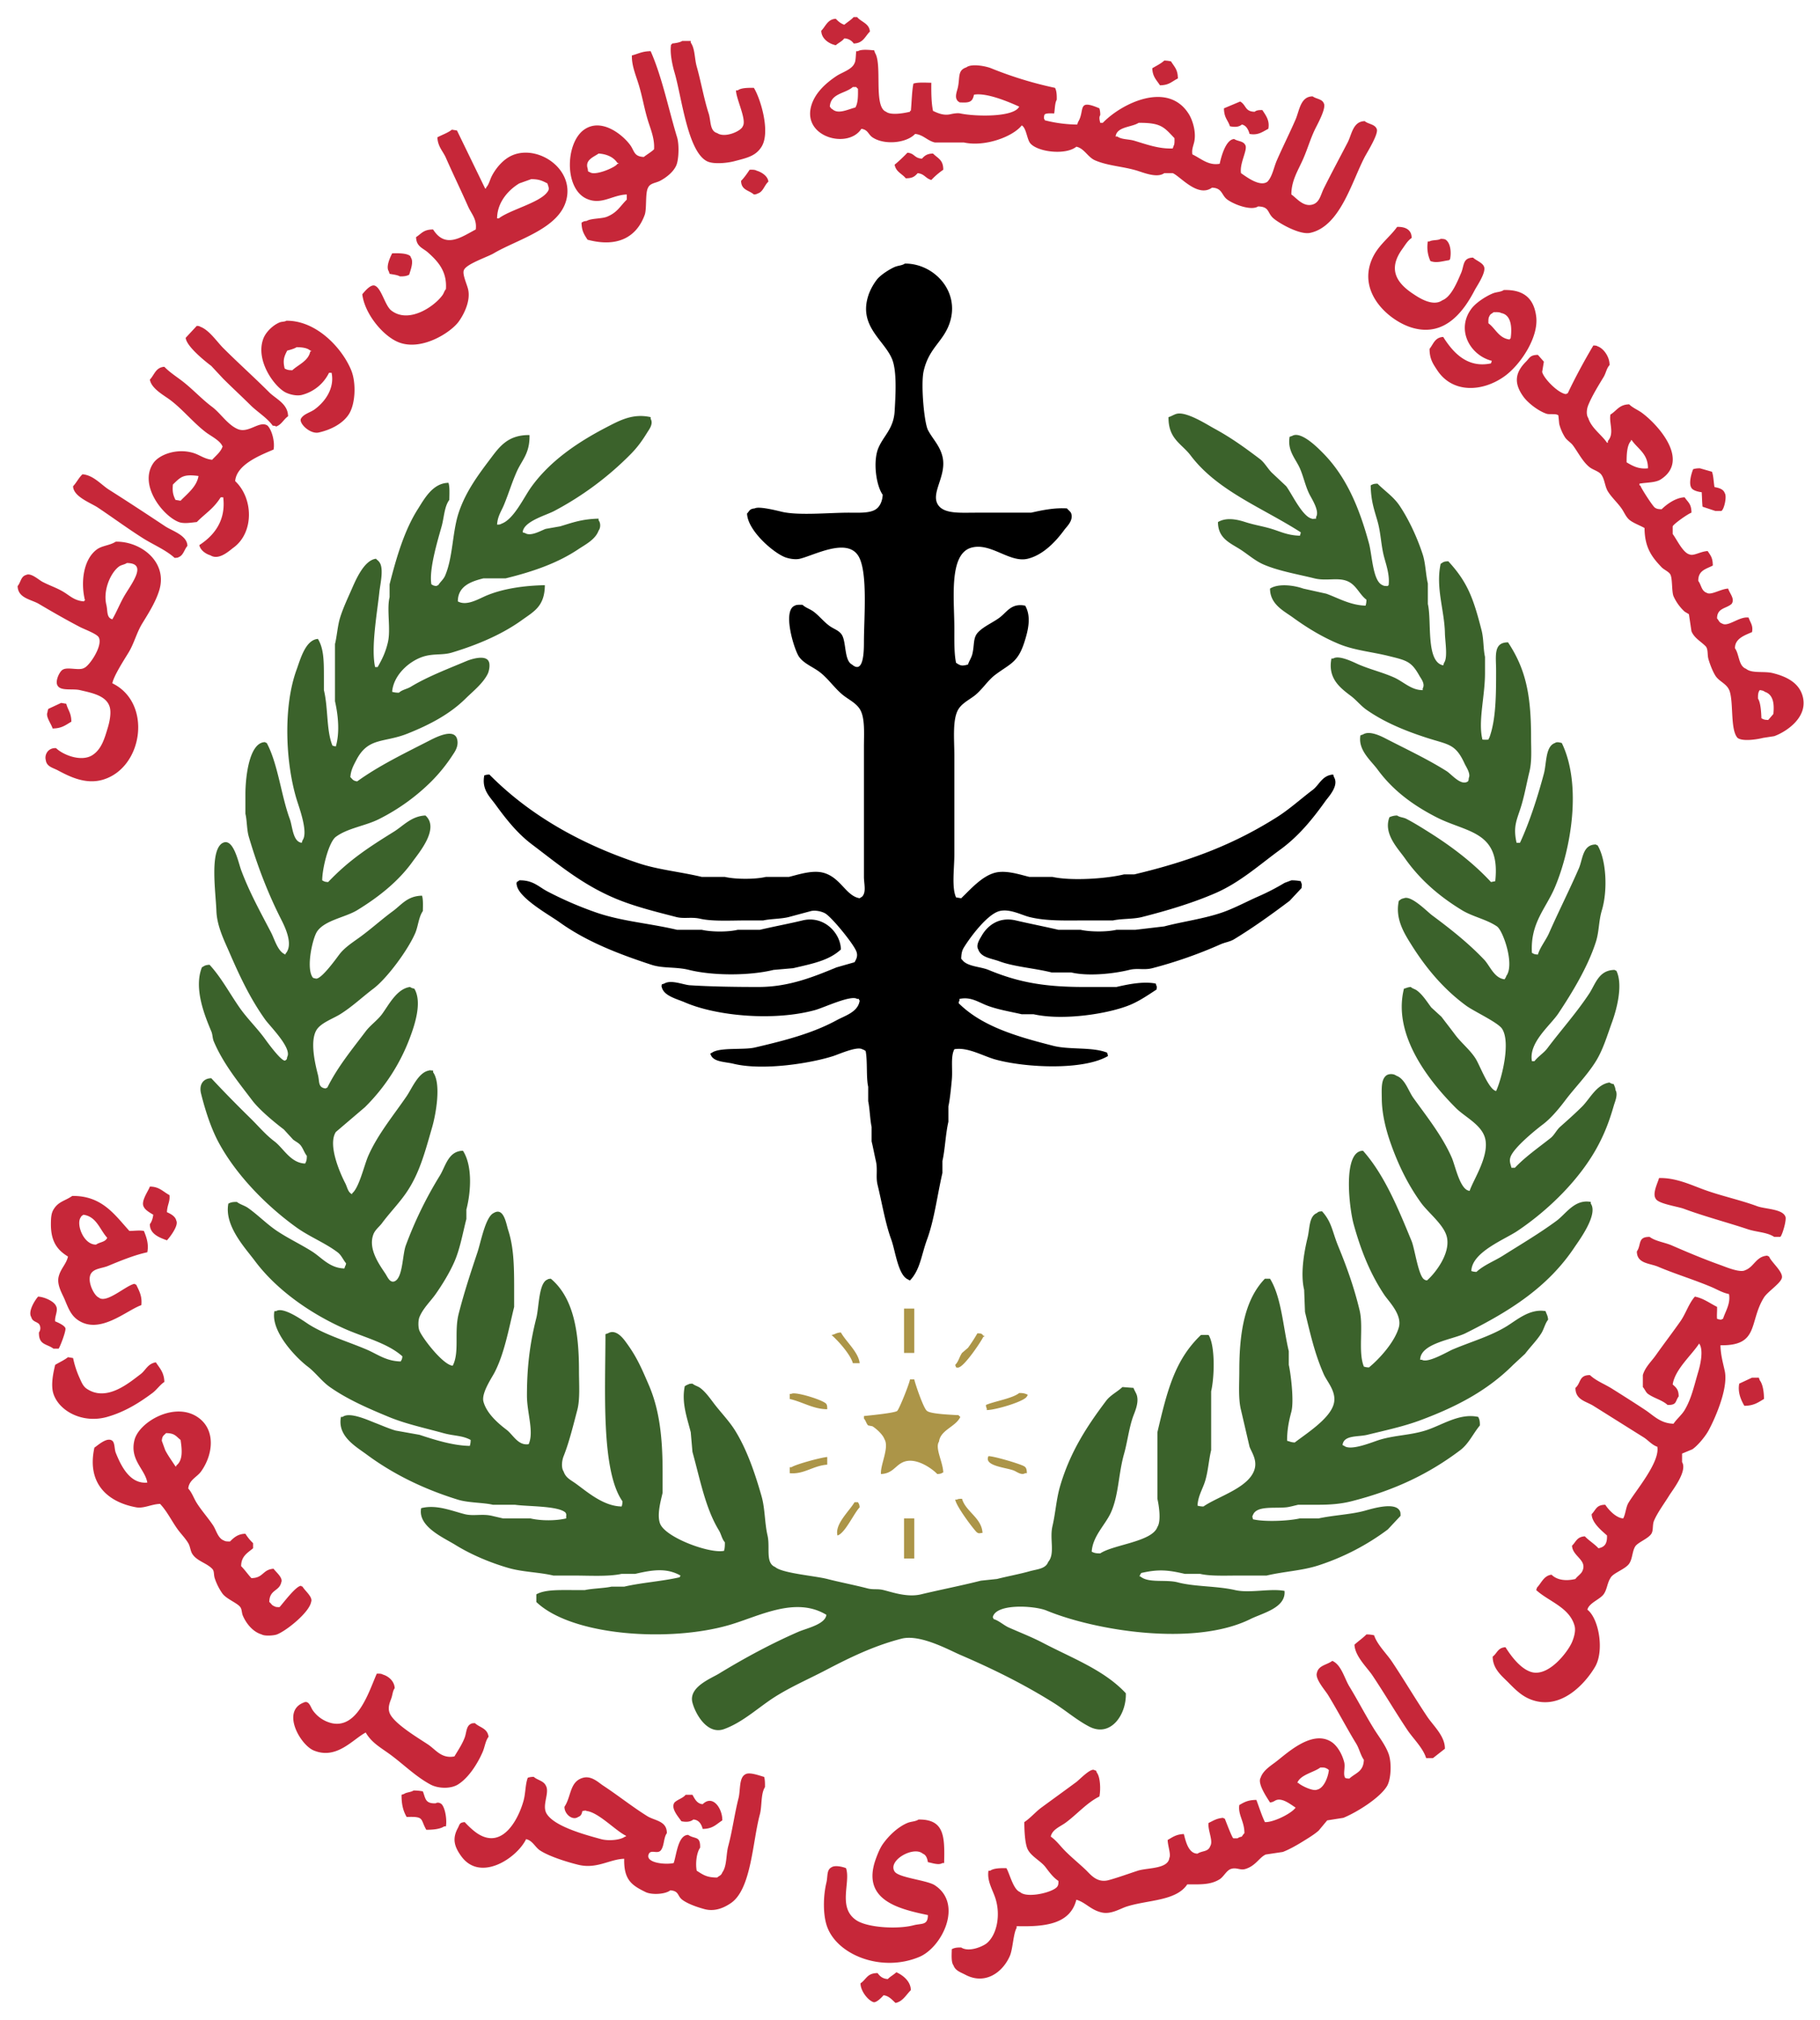
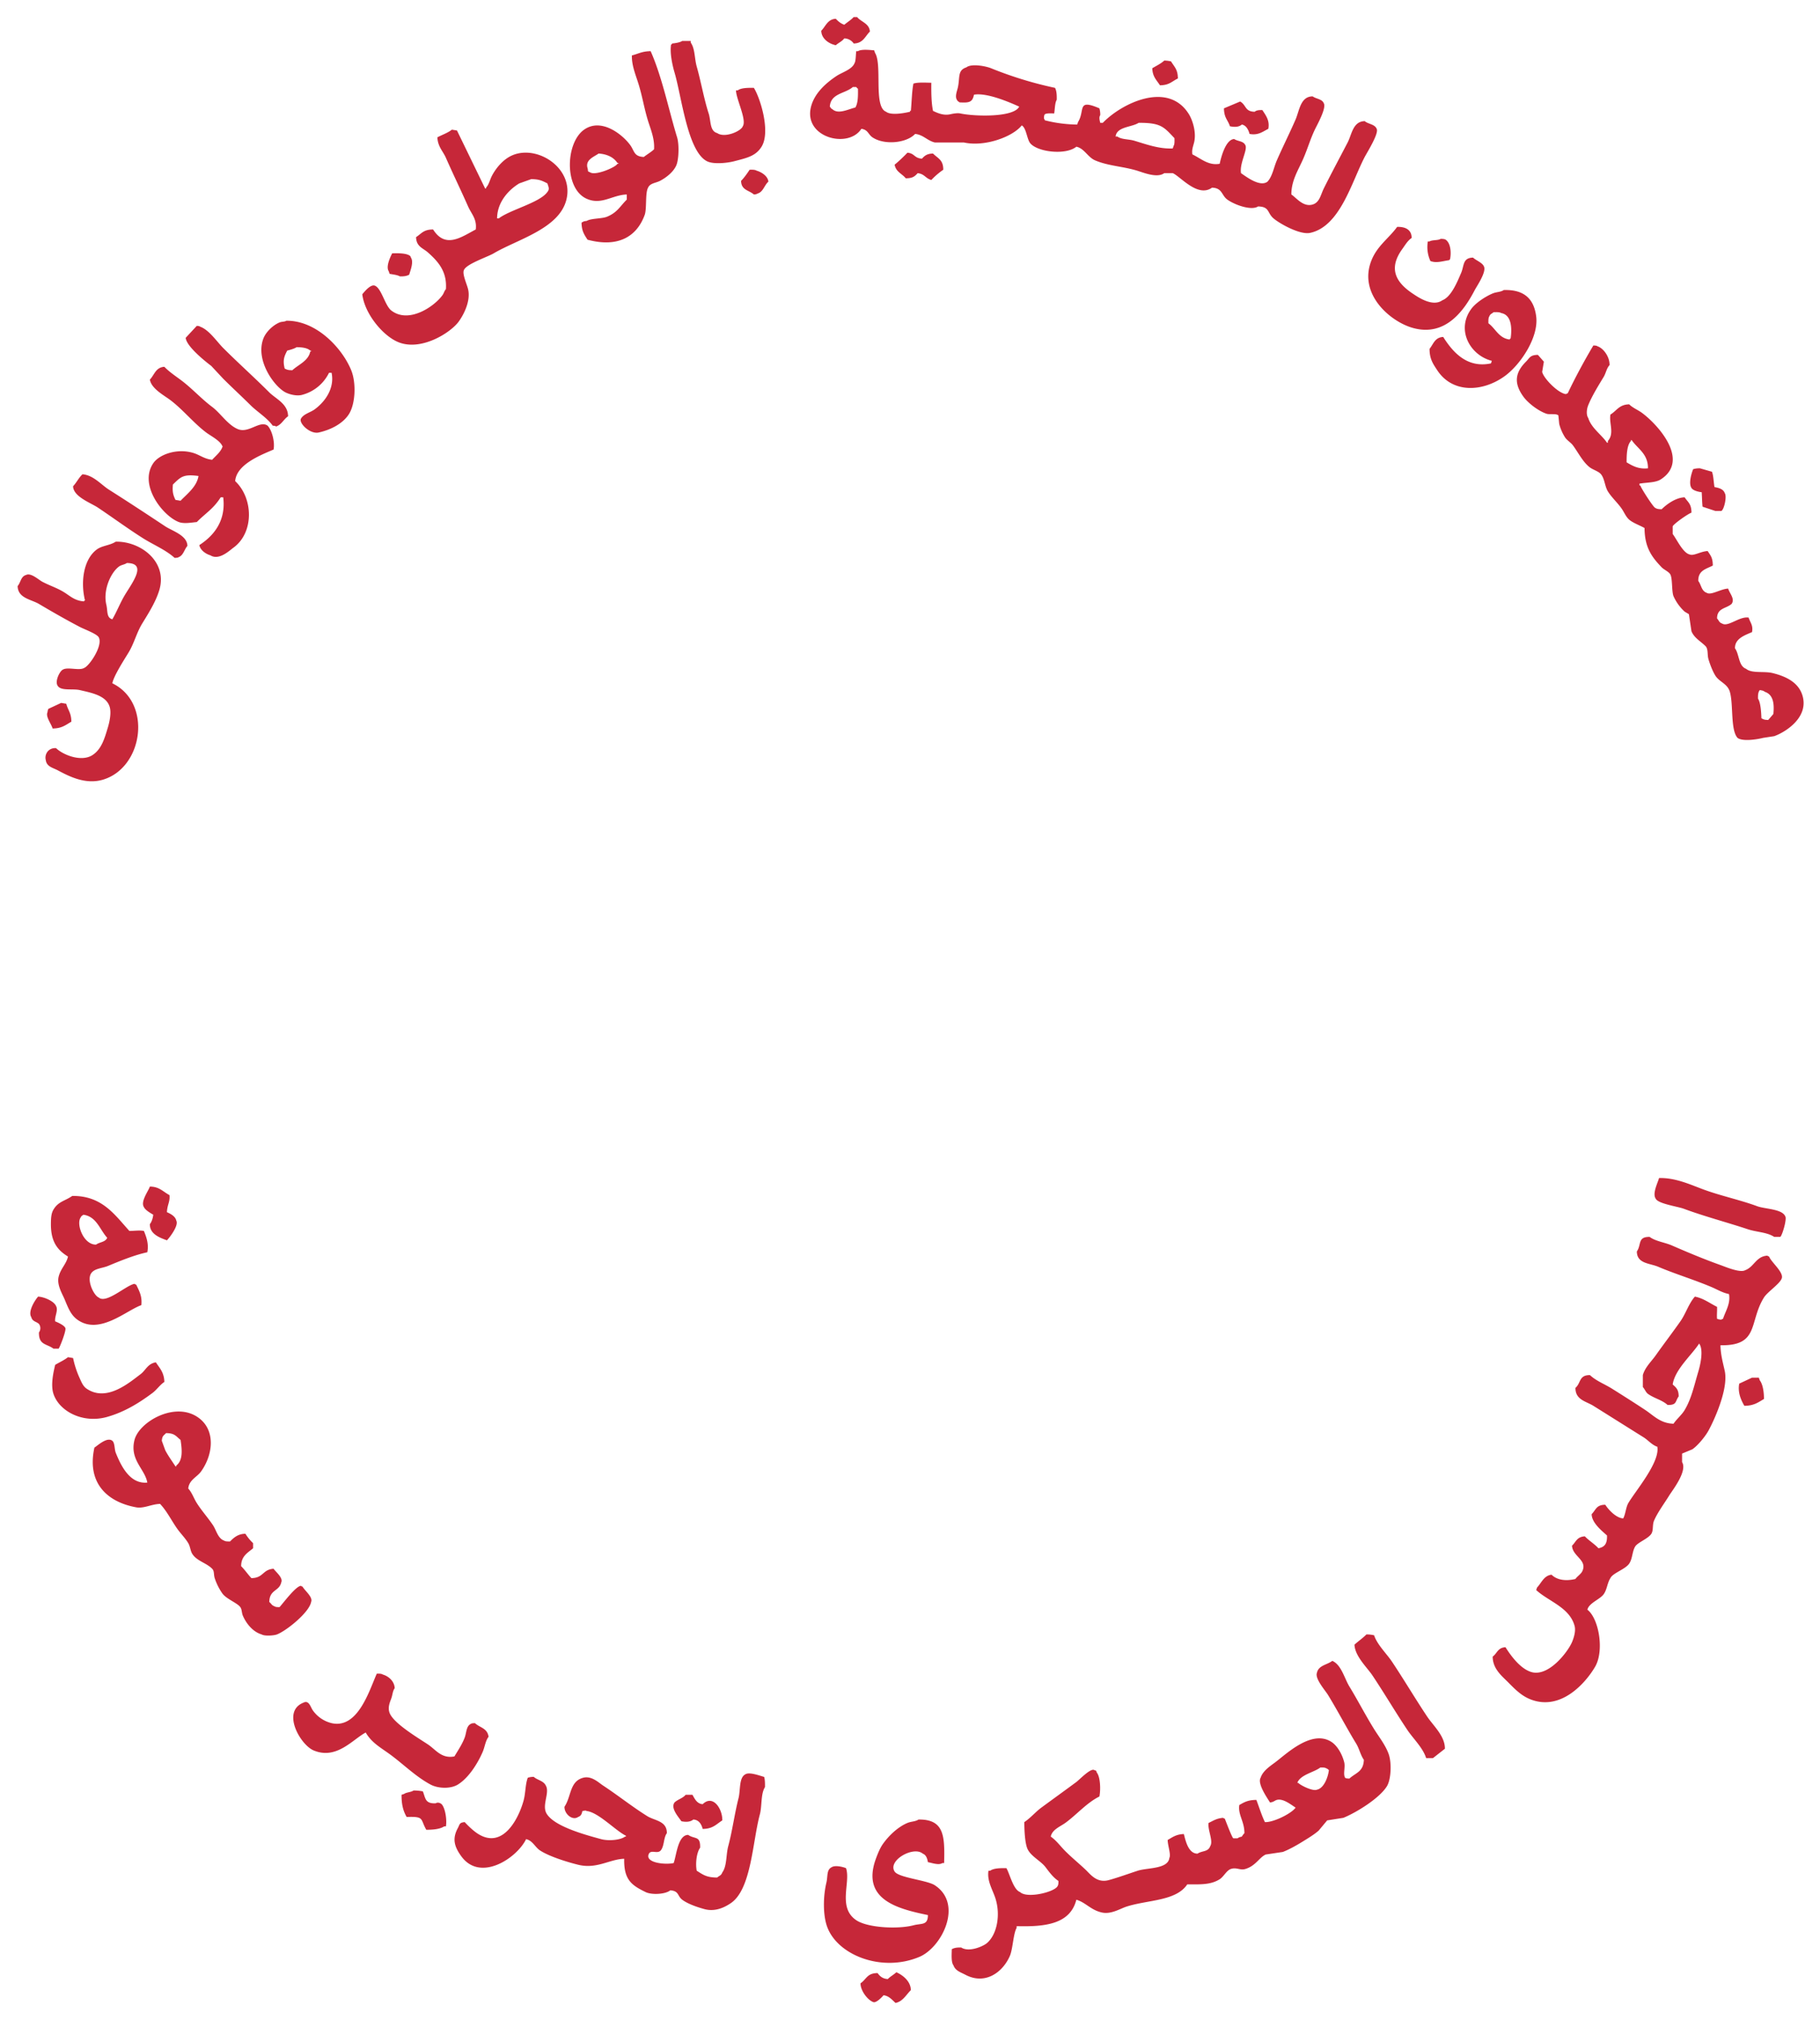
<svg xmlns="http://www.w3.org/2000/svg" width="300" height="333" viewBox="0 0 2132 2368">
  <defs>
    <style>
      .cls-1 {
        fill: #3b622b;
      }

      .cls-1, .cls-2, .cls-3, .cls-4 {
        fill-rule: evenodd;
      }

      .cls-2 {
        fill: #c62739;
      }

      .cls-3 {
        fill: #ac9548;
      }
    </style>
  </defs>
-   <path id="Wreath" class="cls-1" d="M620,510c0.49,21.628-8.8,29.02-15,43-5.895,13.295-9.188,24.918-15,39-2.975,7.21-7.391,13.065-8,23,2.532-.074,3.716-0.12,5-1,14.55-5.034,26.2-30.745,35-43,21.688-30.2,53.717-52.214,88-70,15.684-8.137,31.106-16.682,52-12v2c3.511,5.95-1.873,12.539-4,16-6.269,10.2-11.91,17.907-20,26a366.817,366.817,0,0,1-89,66c-10.065,5.307-36.067,12.17-37,25l3,1c6.593,4.224,18.818-3.233,24-5l17-3c14.512-4.387,25.233-8.509,45-9v2c2.506,2.935,2.45,8.878,0,12-3.85,10.526-15.245,16.16-24,22-23.972,15.992-52.252,25.973-85,34H566c-14.369,3.569-29.983,9.018-30,27,10.471,5.862,24.329-3.007,34-7,18.81-7.766,42.421-11.463,68-12-0.254,24.821-12.737,30.743-27,41-23.012,16.548-51.333,28.742-82,38-10.238,3.091-19.915,1.177-31,4-17.773,4.527-37.462,21.82-39,42a25.086,25.086,0,0,0,8,1c3.832-3.531,9.335-4.165,14-7,19.272-11.713,43.27-20.85,65-30,6.448-2.715,22.135-7.316,26,0,2.216,3.685.672,11.667-1,15-5.708,11.374-17.243,20.366-26,29-18.415,18.158-41.807,30.535-68,41-27.612,11.032-46.048,3.939-60,31-3.024,5.865-6.379,11.5-7,20,2.784,2.654,2.938,4.23,8,5,25.757-18.61,55.89-33.073,85-48,6.685-3.428,28.2-14.588,32-2,2.509,8.31-2.523,15.268-5,19a192.564,192.564,0,0,1-25,31,238.992,238.992,0,0,1-61,44c-15.969,8.186-37,10.609-51,21-8.185,6.077-15.888,36.26-16,51,2.418,1.3,2.833,1.8,7,2,24.109-25.31,46.421-40.029,77-59,10.916-6.772,20.644-18.378,37-19,16.929,15.026-7.458,43.486-15,54-16.862,23.51-40.083,41.75-65,57-13.879,8.49-38.007,11.7-47,25-5.2,7.69-13.339,43.07-5,54,1.073,0.75.946,0.6,3,1,5.668,2.94,24.117-22.85,28-28,6.412-8.51,16.318-14.63,25-21,12.925-9.49,24.873-20.36,38-30,10.013-7.35,16.818-17.69,34-18,1.488,4.36,1.075,12.07,1,18-4.987,7.12-5.474,17.85-9,26-8.538,19.73-32.886,52.82-49,65-13.105,9.91-24.853,21.19-39,30-8.611,5.36-23.1,10.23-28,19-7.421,13.28-1.325,38.99,2,52,2.088,8.17-.156,14.85,9,16,1.021-.8.274-0.35,2-1,12.186-24.57,29.213-45.05,45-66,5.325-7.07,13.7-12.89,19-20,7.93-10.63,17.273-29.93,33-32,1.384,1.11,2.873,1.49,5,2,9.276,15.45.809,41.51-5,57a224.949,224.949,0,0,1-53,82q-17,14.505-34,29c-9.859,15.32,5.368,49.14,11,60,2.511,4.84,3.06,10.62,8,13v-1c8.167-6.17,14.263-33.23,19-44,11.142-25.34,29.944-47.94,45-70,6.184-9.06,13.672-27.78,26-30,0.962-.59,1.913-0.11,5,0v2c9.969,13.7,2.923,50.38-1,64-8.718,30.27-15.179,55.31-31,78-8.536,12.24-19.053,22.91-28,35-3.082,4.16-7.957,7.61-10,13-6.473,17.07,6.967,35.39,14,46,2.683,4.05,5.293,11.31,11,9,9.639-4.38,8.9-30.81,13-42a460.083,460.083,0,0,1,40-82c6.711-11.01,9.818-28.71,27-29,11.079,17.27,9.627,47.25,4,69v11c-4.331,16.82-7.362,34.77-14,50-5.548,12.73-14.027,26.65-22,38-6.062,8.63-14.734,16.58-19,27-1.6,3.91-1.637,12.1,0,16,3.856,9.2,27.764,40.19,39,41,8.255-16.11,1.472-39.44,7-61,6.429-25.08,14.008-48.03,22-72,4-11.98,9.347-41.57,19-46,11.979-7.28,14.637,12.73,17,20,6.362,19.57,7,40.32,7,68v22c-6.522,26.85-11.64,55.13-23,77-3.212,6.19-15.585,24.15-13,34,3.589,13.67,16.915,25.38,27,33,7.815,5.91,13.524,18.93,26,17,6.5-14.47-2-36.64-2-57,0-35.46,3.886-62.92,11-91,3.18-12.55,2.733-41.12,13-45,1.18-.8,1.681-0.77,4-1,25.92,21.81,33,60.12,33,108,0,15.66,1.4,33.13-2,46-4.966,18.82-9.59,37.93-16,54-2.049,5.14-3.034,13.58,0,18,2.46,7.44,8.233,9.86,14,14,13.341,9.57,32.548,26.79,54,27a18.289,18.289,0,0,0,1-6c-25.611-36.41-19.888-132.78-20-196,1-.33,2-0.67,3-1,8.644-5.21,16.816,4.75,20,9,13.082,17.47,18.62,30.14,28,52,12,27.96,16,59.82,16,101v25c-2.1,9.19-6.844,25.74-3,36,6.137,16.37,58.365,35.63,75,32,0.85-2.45,1.039-6.18,1-10-3.5-3.87-4.157-9.32-7-14-15.763-25.93-21.729-58.45-31-92l-2-23c-4.348-17.2-10.981-34.72-7-54,1.766-.96,1.68-1.26,4-2,1.295-.88,2.467-0.89,5-1,2.621,2.27,6.12,2.91,9,5,6.057,4.39,11.447,11.96,16,18,7.927,10.52,17.857,20.5,25,32,13.726,22.11,23.223,49.67,31,77,4.194,14.74,3.535,31.15,7,46,3.308,14.17-2.9,32.15,9,37,8.09,7.3,46.769,10.34,61,14,15.3,3.93,32.27,7.15,47,11,7.1,1.86,11.71.19,19,2,10.68,2.65,28,8.85,44,5,22.61-5.44,47.48-10.23,70-16q9.495-1.005,19-2c12.11-3.11,26.27-5.69,38-9,9.13-2.58,18.94-2.73,22-11,8.33-9.76,1.4-26.58,5-42,3.71-15.89,4.38-31.26,9-47,11.82-40.28,31.81-70.58,54-100,5-6.62,13.01-10.33,19-16q6.495,0.495,13,1c0.99,3.03,3.22,6.13,4,9,2.52,9.25-3.01,20.04-5,26-4.45,13.34-6.37,29.19-10,42-6.73,23.72-6.21,47.32-15,68-6.43,15.12-21.86,28.32-23,47,2.81,1.51,4.96,2.04,10,2,15.64-10.4,61-13.62,67-31,4.69-6.94,1.67-25.77,0-33v-78c11.5-48.84,20.32-84.68,51-114a81.88,81.88,0,0,1,9,0c7.82,12.49,6.95,48.99,3,66v69c-2.8,11.4-3.45,24.2-7,36-2.92,9.71-8.33,17.29-9,29a21.583,21.583,0,0,0,7,1c17.58-12.11,53.91-22.09,60-44,2.99-10.75-3.63-19.71-6-26q-4.995-21.495-10-43c-3.31-13.17-2-30.16-2-46-0.01-47.18,7.02-84.13,30-108h6c13.42,21.69,15.31,56.83,22,85v16c2.15,9.12,6.4,42.17,3,55-2.67,10.07-5,20.42-5,34,3.45,0.86,4.38,1.76,9,2,13.64-10.49,38.81-26.41,45-43,5.62-15.08-6.85-27.55-11-37-10.32-23.51-15.16-44.8-22-73q-0.495-13.005-1-26c-4.5-18.53-.17-43.86,4-61,2.71-11.12,1.54-25.17,11-29,1.79-1.65,2.51-1.75,6-2,11.57,12.85,11.85,23.6,19,41,9.83,23.92,18.48,47.86,25,75,4.79,19.93-2.02,48.58,5,66a18.263,18.263,0,0,0,6,1c12.45-10.17,30.25-29.95,35-47,4.14-14.88-12.01-30.53-17-38-16.15-24.15-27.27-51.29-36-83-5.1-18.51-13.23-85.81,11-86,25.21,28.28,41.53,68.4,57,106,3.69,8.98,8.01,41.59,15,45,1.07,0.75.95,0.6,3,1,8.66-7.33,28.69-31.88,23-52-3.93-13.9-21.86-27.71-30-39-15.07-20.91-26.63-44.09-36-71-5.11-14.67-9.86-33.25-10-51-0.09-11.09-1-22.03,5-27,2.93-2.51,8.88-2.45,12,0,10.38,3.7,14.03,17.67,20,26,15.55,21.71,33.78,44.42,45,70,4.22,9.62,9.71,38.25,21,39,4.17-12.82,23.7-41.46,18-62-4.38-15.77-23.57-24.57-34-35-27.14-27.12-75.3-83.37-61-140,3.27-.81,3.89-1.63,8-2,2,1.97,4.63,2.28,7,4,6.83,4.95,11.88,13.19,17,20q6,5.505,12,11c5.48,7.26,10.54,13.67,16,21,7.18,9.65,17.39,17.53,24,28,5.14,8.15,15.19,36.1,24,38,6.19-13.18,17.59-56.77,7-73-4.86-7.45-33.08-20.46-42-27-25.95-19.01-46.56-43.25-64-71-8.62-13.71-19.66-31.04-15-52,2.46-1.53,2.28-2.29,6-3,8.54-3.75,27.22,15.71,33,20,21.83,16.22,42.5,32.54,61,52,6.85,7.21,11.71,21.73,24,23,0.96-1.77,1.26-1.68,2-4,9.98-13.38-3.85-53.15-11-58-12.34-8.37-28.33-11.28-41-19-26.7-16.27-49.23-35.72-67-61-7.89-11.221-25.5-28.727-18-48a22.247,22.247,0,0,1,9-2c3.26,2.279,7.21,2.036,11,4,8.77,4.548,18.24,10.482,27,16,26.17,16.49,51.47,35.74,72,58,1.67-.33,3.33-0.67,5-1,6.53-59.281-33.33-56.674-69-75-27.9-14.334-51.1-31.6-69-56-7.58-10.33-23.21-22.781-20-40l3-1c7.81-5.077,22.04,2.443,27,5,23.81,12.279,48.75,23.952,71,38,5.88,3.711,16.91,17.734,25,12,0.8-1.18.77-1.681,1-4,2.48-5.057-3.16-12.98-5-17-10.66-23.272-18.83-21.895-44-30-26.27-8.46-50.58-18.66-71-33-6.43-4.513-11.86-11.357-18-16-12.51-9.464-27.61-20.551-23-44h2c7.09-4.611,25.15,4.934,30,7,13.84,5.89,27.16,8.942,41,15,11.32,4.957,20.63,15.245,34,15v-2c3.09-5.4-1.99-11.426-4-15-9.42-16.784-14.92-17.781-36-23-19.81-4.9-40.05-6.587-58-14-19.93-8.232-37.83-19.271-54-31-10.93-7.923-26.94-15.5-27-34,10.04-6.413,28.35-3.8,39,0l27,6c14.28,5.162,27.88,13.419,46,14a21.619,21.619,0,0,0,1-7c-8.51-6.382-11.94-17.785-23-22-11.09-4.23-24.34.394-38-3-19.37-4.815-41.23-8.467-59-16-10.5-4.452-19.04-12.292-28-18-11.71-7.462-26.05-12.879-26-32,9.58-5.675,21.82-3.3,32,0,11.86,3.844,22.13,5,34,9,9.16,3.087,17.16,6.647,30,7a14.159,14.159,0,0,0,1-4c-44.5-28.644-97.53-48.321-129-90-10.69-14.164-26.24-19.2-26-45,3.56-.968,6.59-3.269,10-4,11.66-2.5,35.46,12.914,43,17,20.53,11.123,36.41,22.711,54,36,5.53,4.178,9.13,11.087,14,16q8.505,8,17,16c6.72,9.046,18.95,35.605,30,38,0.96,0.589,1.91.107,5,0v-2c4.46-7.006-5.49-21.852-8-27-4.77-9.795-6.66-20.163-11-30-5.01-11.367-14.88-20.581-12-37l3-1c10.29-6.2,30.27,14.292,35,19,27.62,27.49,43.15,63.369,55,107,3.79,13.946,4.47,44.667,16,49,1.42,0.961,3.27.976,6,1a2.826,2.826,0,0,1,1-1c1.4-11.025-2.25-22.1-5-32-4.02-14.472-3.86-28.385-8-43-3.81-13.444-7.65-23.3-8-42,2.54-1.372,3.5-1.917,8-2,8.81,8.81,18.91,15.377,26,26,10.87,16.28,20.64,37.412,27,57,3.36,10.362,3.55,23.94,6,34v24c4.8,20.3-2.66,67.862,18,72,0.33-1,.67-2,1-3,4.57-6.017,1.22-24.68,1-35-0.57-26.557-11.01-53.133-5-81,3.09-1.947,3.43-2.887,9-3,22.59,24.511,29.42,43.445,39,81,2.58,10.122,1.88,21.6,4,31v19c0,27.516-8.35,56.6-3,78a33.561,33.561,0,0,0,7,0c0.63-1.754.19-.971,1-2,7.97-21.311,8-51.013,8-79,0-16.736-3.54-33.011,14-33,20.05,30.454,27,59.535,27,111,0,14.626,1.15,28.253-2,41-2.96,11.993-5.2,24.912-9,38-5.03,17.33-10.61,24.51-6,45h4c11.06-23.762,20.77-53.958,28-81,3.31-12.4,1.66-32,13-36,2.45-1.659,5.25-.616,8,0,23.87,49.318,10.76,124.566-8,169-10.7,25.34-29.04,41.85-27,77,2.42,1.3,2.83,1.8,7,2,2.49-8.43,9.49-17.05,13-25,11.35-25.76,23.68-50.03,35-76,4.64-10.64,4.28-28.165,20-28,1.02,0.8.27,0.355,2,1,10.21,17.11,12.01,52.68,5,76-3.86,12.85-3.1,24.75-7,37-9.34,29.34-27.99,59.95-44,84-9.43,14.17-35.1,34.1-31,56h3c4.1-5.46,10.88-9.51,15-15,16.16-21.51,33.98-41.29,49-64,7.61-11.5,11.16-27.82,30-28,1.02,0.8.27,0.35,2,1,8.1,16.66.21,45.66-5,60-5.75,15.82-10.54,32.35-19,46-10.29,16.6-24.52,30.76-36,46-7.13,9.47-16.61,20.9-26,28-9.5,7.18-34.02,27.24-38,38-1.95,5.27.01,8.56,1,13h4c12.24-12.96,27.98-23.87,42-35,4.19-3.32,6.94-9.38,11-13,8.9-7.92,17.61-15.61,26-24,9.02-9.02,16.77-25.84,32-28,1.38,1.11,2.87,1.49,5,2,0.89,3.08,1.58,2.96,2,7,3.17,5.04-.77,13.74-2,18-5.24,18.2-10.38,31.46-18,46-20.89,39.89-58.58,76.57-95,101-15.14,10.16-53.5,24.81-54,47a18.263,18.263,0,0,0,6,1c8.66-8.03,20.82-12.58,31-19,20.79-13.11,43.26-26.38,63-41,10.93-8.09,21.15-25.57,40-22v2c8.99,12.75-13.9,43.34-19,51-31.27,46.95-75.77,75.02-128,101-14.57,7.25-52.74,11.66-53,31h2c6.97,4.42,30.23-9.54,36-12,21.36-9.08,43.8-15.33,63-27,12.21-7.42,27.37-21.22,46-18,1.13,3.76,2.57,5,3,10-3.67,4.59-4.83,10.96-8,16-5.34,8.49-12.88,15.88-19,24q-7.005,6.495-14,13c-29.75,29.73-65.28,48.75-109,65-19.56,7.27-40.27,11.67-62,17-11.07,2.72-27.58-.01-29,12,0.67,0.33,1.33.67,2,1,7.85,6.2,33.3-4.63,41-7,18.17-5.61,35.65-5.32,54-11,19.25-5.96,39.69-20.82,62-16,1.51,2.81,2.04,4.96,2,10-8.02,9.62-13.02,21.45-23,29-36.24,27.39-76.53,47.04-128,60-12.6,3.17-25.17,3.99-39,4h-23c-3.94.88-10.09,2.61-14,3-14.35,1.43-34.79-2.13-39,9-1.21,2.11-.48,2.23,0,5,12.84,3.2,40.91,2.17,55-1h22c17.02-3.74,38.25-4.63,54-9,9.37-2.6,35.38-10.49,41,0,0.96,1.42.98,3.27,1,6q-7.5,7.995-15,16a280.468,280.468,0,0,1-81,42c-19.59,6.4-40.64,7.12-61,12h-33c-14.96,0-33.12.86-45-2h-18c-20.02-4.72-31.32-5.53-51-1-0.96,1.77-1.26,1.68-2,4h1c9.43,8.25,29.96,3.23,44,7,19.11,5.13,46.09,4.16,67,9,17.26,4,41.27-2.26,58,1,1.76,19.89-25.39,25.78-40,33-65.98,32.63-182.07,13.51-239-10-14.11-5.82-59.72-8.63-63,8,0.8,1.02.35,0.27,1,2,6.42,1.89,12.01,7.36,18,10,14.31,6.31,27.19,11.3,40,18,34.44,18.03,71.79,31.82,97,59,0.82,24.92-17.71,52.17-43,39-14.69-7.65-27.97-19.24-42-28-34.58-21.6-69.96-39.2-109-56-13.43-5.78-47.15-24.61-69-19-32.91,8.45-61.686,22.73-89,37-20.284,10.59-40.156,19.14-59,31-19.186,12.08-37.7,29.99-60,38-19.558,7.02-33.481-17.66-37-31-4.817-18.26,21.451-28.18,31-34,29.072-17.71,60.455-34.81,93-49,9.676-4.22,31.7-8.75,33-20-36.551-22.06-79.008,1.84-114,12-69.981,20.31-184.174,12.92-226-27v-9c10.184-5.65,26.326-5,43-5h14c7.871-1.84,23.127-2.17,31-4h15c20.056-4.7,44.813-6.31,65-11,0.333-.67.667-1.33,1-2-16.273-9.25-32.871-6.7-53-2H728c-15.111,3.41-37.682,2-56,2H648c-17.19-4.09-35.779-3.99-53-9-22-6.4-44.163-15.94-62-27-13.581-8.42-44.263-21.42-40-43,17.843-4.57,35.392,3.04,51,7,10.3,2.62,20.459-.71,32,2,3.136,0.74,9.518,2.22,13,3h32c13.019,3.04,30.356,2.81,42,0v-3a4.556,4.556,0,0,0-1-4c-8.846-7.87-44.378-6.86-59-9H577c-10.269-2.58-28.55-2.15-41-6-40.871-12.64-76.528-30.41-107-53-12.583-9.33-34.487-21.43-30-44h2c8.08-6.39,30.686,4.21,38,7,7.364,2.81,15.992,6.68,24,9q14,2.505,28,5c16.6,5.44,38.911,12.71,59,13a21.474,21.474,0,0,0,1-7c-10.035-5.43-19.224-4.46-32-8-21.818-6.04-43.817-10.66-64-19-24.3-10.04-48.56-20.62-69-35-9.577-6.74-16.8-17.03-26-24-13.585-10.29-43.644-41.29-39-65h2c8.808-5.86,33.541,12.64,39,16,20.328,12.52,43.789,19.15,67,29,12.376,5.25,22.859,13.7,40,14,1.225-2.28,1.638-2.25,2-6-17.076-15.4-44.544-22.12-67-32-40.813-17.96-80.718-46.04-106-80-11.041-14.83-35.99-41.02-31-67,2.806-1.51,4.964-2.04,10-2,3.886,3.04,8.953,4.16,13,7,11.572,8.13,22.148,19.1,34,27,13.417,8.94,27.3,15.37,41,24,11.322,7.13,20.615,19.58,38,20l1-3c0.752-1.07.6-.95,1-3-3.576-4.35-5.521-9.63-10-13-14.808-11.14-32.944-18.2-48-29-34.582-24.81-70.133-60.65-91-99-9.189-16.89-15.972-37.87-21-58-2.654-10.62,2.631-17.9,12-18,14.955,16.02,30.341,31.67,46,47,9.354,9.16,17.4,19.01,28,27,10.58,7.97,18.958,25.43,36,26,1.441-2.67,1.994-4.22,2-9-2.914-3.67-4.208-8.25-7-12-2.268-3.05-5.9-4.66-9-7l-11-12c-11.189-8.45-28.752-23.1-37-34-16.085-21.26-33.949-42.96-45-69-1.786-4.21-1.233-7.78-3-12-7.561-18.05-20.842-50.14-11-75,3.043-1.78,3.841-2.78,9-3,13.809,15.08,23.012,32.74,35,50,9,12.96,20.834,24.29,30,37,3.083,4.28,20.6,28.36,24,25,1.829-1.57,1.395-.88,2-4,5.818-10.37-20.338-36.02-26-44-17.259-24.34-29.232-49.49-42-79-5.73-13.24-14.357-30.33-15-48-0.8-21.96-7.72-68.295,6-79,13.548-9.426,19.642,21.96,23,31,9.655,26,22.74,49.46,35,73,4.271,8.2,7.97,22.79,17,26v-1c9.579-10.41-.459-31.04-5-40-15.123-29.82-27.468-61.33-38-97-2.5-8.452-2.081-19.255-4-27V931c0.02-20.025,4.4-60.86,23-61,1.021,0.8.274,0.355,2,1,13.135,24.412,16.976,61.984,27,89,3.277,8.832,3.462,26.715,14,28l1-3c6.982-9.325-4.3-39.052-7-48-13.187-43.628-15.811-108.9,0-152,4.383-11.947,10.307-34.99,25-36,6.58,10.833,7,24.414,7,43v17c5.106,20.882,2.759,47.247,10,65a14.124,14.124,0,0,0,4,1c4.635-15.982,2.865-35.9-1-53V755c2.373-9.564,2.957-21.136,6-31,3.332-10.8,8.82-22.518,13-32,5.228-11.862,14.824-35.168,29-37,1.411,1.514,2.764,2.209,4,4,5.6,7.361.925,26.107,0,35-2.534,24.353-9.987,64.85-5,88h3c5.061-8.935,9.137-16.777,12-29,3.642-15.552-1.611-38.212,2-53V685c8.066-31.952,17.465-63.558,33-88,7.577-11.921,17.413-30.714,36-31,1.657,4.866,1.077,13.523,1,20-5.883,7.9-6.067,20.448-9,31-4.485,16.132-15.108,50.7-12,68,2.281,1.225,2.251,1.638,6,2,1.021-.8.274-0.355,2-1,2.283-3.68,6.221-6.872,8-11,9.4-21.809,8.457-51.332,16-74,8.224-24.715,22.931-44.33,37-63C584.7,523.8,594.533,509.708,620,510Z" />
  <path id="Text" class="cls-2" d="M1000,20h4c4.65,5.747,14.36,7.429,15,17-5.73,5.623-7.8,13.737-19,14a13.722,13.722,0,0,0-11-6c-2.662,3.466-6.691,5.161-10,8-7.775-1.514-16.946-7.592-17-17,5.149-5.1,7.323-13.456,17-14,2.591,2.823,5.93,5.7,10,7C992.718,25.854,996.718,23.537,1000,20ZM799,48h10v2c5.1,7.03,4.333,18.618,7,28,4.908,17.262,8.546,38.26,14,55,2.791,8.567,1.122,20.672,10,23,8.866,6.211,28.1-2.26,30-8,4.848-7.432-7.573-31.283-8-42h2c3.944-3.086,12.059-3.105,19-3,7.618,12.169,19.812,51.618,9,69-6.908,11.107-17.329,13.136-32,17-7.733,2.037-24.255,3.94-32,0-22.815-11.608-29.666-75.816-38-104-2.759-9.33-5.723-23.752-4-33h1V51C790.56,50.695,796.5,49.809,799,48Zm292,49c-0.15,11.623.05,24.155,2,33,4.65,2.188,11.98,5.747,20,4,2.33-.508,8.11-1.828,12-1,17.37,3.7,62.81,4.735,69-8-12.04-5.486-38.19-16.638-53-14-1.83,8.976-5.65,9.637-17,9-1.55-1.5-1.84-.777-3-3-2.57-3.8.18-10.513,1-14,2.79-11.915-.66-20.5,10-24,6.06-4.8,22.89-1.468,29,1a445.666,445.666,0,0,0,75,23c1.83,3.426,2.12,8.028,2,14-2.24,3.438-2.18,11.613-3,16-3.67-.141-8.88-0.435-11,1-0.88,1.295-.89,2.467-1,5,0.8,1.021.35,0.274,1,2a156.934,156.934,0,0,0,38,5c0.33-1,.67-2,1-3,8.48-13.52-1.79-27.6,25-16a25.259,25.259,0,0,1,1,8c-1.76,2.561-.64,6.192,0,9h3c22.02-22.853,76.51-49.772,101-10,4.02,6.533,8.96,20.973,6,33-1.21,4.941-2.9,8.426-2,14,9.9,4.667,18.78,13.428,32,11,1.8-8.512,7.23-28.628,17-29,4.37,2.876,10.57,2.114,13,7,3.25,5.308-6.98,21.4-5,33,5.84,3.932,22.11,16.632,31,10,5.85-6.254,7.32-16.572,11-25,6.82-15.616,15.19-32.3,22-48,4.4-10.15,5.66-27.1,20-27,4.04,3,10.94,2.948,13,8,3.4,5.442-7.65,25.166-10,30-5.74,11.8-8.75,22.91-14,35-5.82,13.392-13.98,25.356-14,42,5.62,3.618,13.33,14.381,24,12,9.11-2.032,10.22-11.4,14-19,8.84-17.776,18.79-36.289,28-54,4.8-9.227,6.14-24.753,20-25,4.12,3.617,11.75,3.454,14,9,2.97,5.169-11.27,27.783-14,33-15.25,29.131-28.78,81.468-64,89-12.6,2.695-38.36-12.342-44-18-6.27-6.286-3.91-12.678-17-13-7.83,5.232-27.51-1.875-36-8-7.01-5.054-5.73-13.662-18-14-16.74,12.082-37.28-13.434-46-17h-10c-8.44,6.15-24.75-.825-32-3-16.83-5.049-33.63-5.438-49-12-8.61-3.676-12.8-14.166-22-16-12.71,10.248-45.51,6.143-54-4-3.99-4.764-4.58-17.936-10-21-10.86,13.63-43.75,25.454-68,20h-34c-9.04-2.251-13.34-9.015-23-10-10.1,10.815-36.16,13.38-50,4-5.03-3.407-5.1-8.9-13-10-15.412,23.915-68.348,10.128-59-26,4.134-15.977,17.78-27.885,30-36,6.445-4.28,18.04-7.476,21-15,1.62-2.564,1.45-10.958,2-14h2c4.15-2.713,15.14-1.238,19-1,0.33,1,.67,2,1,3,8.83,13.95-2.15,63.315,13,69,5.74,4.592,21.87,1.524,28,0v-1h1c0.99-9.822,1.19-23.126,3-32C1075.12,96.258,1084.25,96.923,1091,97ZM734,228c-17.121.535-29.593,12.768-47,5-26.587-11.865-24.888-65.55-3-81,20.112-14.2,44.8,5.482,54,18,5.006,6.811,4.16,13.509,16,14,4.311-3.391,8.177-5.388,12-9,0.713-10.849-2.865-20.619-6-30-5.551-16.613-7.446-31.953-13-49-3.234-9.927-7.272-20.068-7-31,7.521-1.895,11.714-4.879,22-5,13.441,30.279,21.137,68.717,31,101,2.553,8.357,2.079,26.083-1,33-3.4,7.645-11.643,14.165-19,18-4.935,2.572-11.748,2.695-14,8-3.573,6.07-1.321,24.72-4,32-9.944,27.025-33.012,38.136-67,29-3.727-5.865-6.884-10.044-7-20,2.281-1.225,2.251-1.638,6-2,5.411-3.243,17.769-2.4,24-5,11.969-4.986,14.915-11.922,23-20v-6ZM1364,71a34.071,34.071,0,0,1,8,1c3.88,6.448,7.93,9.325,8,20-7.24,3.494-10.05,7.879-21,8-3.94-6.151-8.7-9.984-9-20C1354.11,77.53,1360.51,74.394,1364,71ZM999,102c-8.949,7.911-25.92,7.208-27,23,1.5,1.552.777,1.838,3,3,6.852,6.3,18.058.254,27-2,3.04-5.247,3.14-12.916,3-22a6.155,6.155,0,0,1-2-2h-4Zm454,17c7.38,4.108,5.31,11.847,17,12,2.23-1.791,4.8-2,9-2,4.13,6.362,8.87,12.276,7,22-6.86,3.544-12.09,7.93-22,6-1.21-4.585-3.8-10.052-9-11-3.61,3.088-8.69,3.152-14,2-2.46-7.587-6.85-9.711-7-21Zm-119,25c-8.06,5.246-25.68,4.388-27,16h2c5.06,3.742,13.19,2.962,20,5,13.94,4.174,29.17,9.813,45,9,0.33-1,.67-2,1-3,1.24-1.838,1.09-5.7,1-9C1363.61,148.929,1360.33,143.8,1334,144Zm-805,8,6,1,33,68h1v-1c3.565-3.716,4.456-9.161,7-14,5.064-9.631,13.717-19.654,24-24,30.028-12.69,73.059,16.056,63,53-9.087,33.375-57.491,45.736-85,62-7.367,4.356-32.977,12.7-35,20-1.891,4.368,3.662,16.364,5,22,3.394,14.292-5.687,30.7-11,38-9.616,13.217-44.287,35.112-71,24-18.115-7.535-39.306-33.39-42-56,2.845-3.567,10.106-12.315,15-10,7.651,3.428,11.626,23.28,19,29,20.305,15.752,50.173-4.382,60-18,1.712-2.373,2.082-4.961,4-7,1.519-20.835-9.318-32.612-21-43-6.053-5.383-13.6-6.712-14-18,6.588-4.278,8.653-8.956,20-9,14.468,22.959,33.194,8.827,50,0,1.533-12.271-5.025-18.011-9-27-8.723-19.728-17.229-37.078-26-57-3.477-7.9-9.445-12.95-10-24C516.941,158.291,524.56,155.677,529,152Zm534,27c8.73,0.826,7.68,6.334,17,7,3.23-3.574,6.12-5.888,13-6,5.63,5.723,12.06,7.245,12,19a85.992,85.992,0,0,0-14,12c-6.97-1.944-7.89-7.125-16-8-3.54,3.957-6.18,6.038-14,6-4.34-5.476-11.62-7.483-13-16C1052.28,189.746,1059.13,183.006,1063,179Zm-362,1c-6.051,4.186-15.7,7.437-13,17,1.164,4.12-.685,3.432,3,5,6.287,4.388,30.5-6.115,32-10h1c0.99-1.01-.985-0.988-1-1C718.832,184.536,710.989,180.6,701,180Zm177,19c3.09-.094,6.33-0.14,8,1,5.572,1.547,13.391,6.188,14,13-4.84,4.054-5.975,12.177-13,14-1.18.8-1.681,0.773-4,1-5.842-5.173-14.787-4.967-15-16C871.5,208.568,875.335,203.048,878,199ZM622,210l-14,5c-12.31,7.43-25.856,21.765-26,41h2c13.47-10.235,48.293-18.471,57-31,2.912-3.642,1.136-5.885,0-10C635.169,212.09,631.476,210,622,210Zm1015,56c9.73-.338,17.06,3.317,17,13-4.66,3.033-7.74,8.485-11,13-16.17,22.409-8.19,38.4,12,52,6.35,4.276,23.57,16.2,35,8,10.53-4.035,17.6-21.852,22-32,3.67-8.467,1.63-17.812,14-18,3.52,3.425,11.43,5.967,13,11,2.16,6.93-8.68,22.544-11,27-11.35,21.77-33.56,56.346-74,44-26.03-7.947-62.85-39.864-47-79C1613.92,287.9,1627.23,279.47,1637,266Zm51,14c4.63,0.03,6.02.479,8,3,3.83,4.686,4.48,13.967,3,21a2.909,2.909,0,0,0-1,1c-7.97,1.109-14.96,3.783-22,1a39.187,39.187,0,0,1-3-23h2C1678.27,281,1684.84,282.085,1688,280ZM459,297c7.221-.248,16.924-0.257,21,3,0.8,1.021.355,0.274,1,2,3.56,5.238-.819,15.465-2,20-2.95,1.588-5.721,2.075-11,2-2.637-1.725-8.8-2.341-12-3l-1-3C451.316,312.56,457.028,300.908,459,297Zm1303,43c23.86-.695,35.35,10.221,38,31,3.13,24.506-18.57,56.71-37,70-25.83,18.622-61.03,20.371-79-7-4.6-7.006-9.02-12.955-9-25,4.53-5.711,6.22-13.5,16-14,10.98,17.383,27.72,37.016,56,31,0.33-1,.67-2,1-3-25.53-6.451-42.24-36.408-24-61,5.22-7.042,16.52-14.455,25-18C1753.44,342.144,1758.36,342.5,1762,340Zm-12,26c-2.2,2.088-3.69,1.716-5,5-1.14,1.69-1.07,4.9-1,8,8.27,5.942,12.18,17.612,25,19v-1h1c1.91-12.952.84-27.906-11-30C1757.16,365.762,1753.3,365.911,1750,366ZM335,376c35.605-.412,65.667,32.624,76,58,6.111,15.007,4.97,40.1-3,52-7.137,10.655-20.49,17.725-35,21-10.177,2.3-23.354-10.72-21-16,2.868-5.621,11.007-7.388,16-11,12.064-8.728,23.815-24.519,20-43h-3a49.011,49.011,0,0,1-32,26c-6.538,1.579-15.013-.935-19-3-13.237-6.854-35.577-37.537-26-63,2.959-7.868,11.3-15.828,19-19C329.705,376.886,332.871,377.376,335,376Zm-105,6c2.328,0.195,2.826.193,4,1,10.359,3.65,19.579,17.581,27,25,17.67,17.664,36.333,34.333,54,52,7.661,7.661,21.865,13.262,22,28-5.26,3.54-7.488,9.74-14,12-1.18-.8-1.681-0.773-4-1-6.653-9.309-17.9-15.967-26-24-10.538-10.445-21.484-20.523-32-31l-14-15c-7.215-5.456-29.273-23.066-30-33Zm1637,23c2.53,0.074,3.72.12,5,1,6.67,2.181,14.21,12.094,14,22-3.56,3.787-4.18,9.343-7,14-6.03,9.952-13.54,22.038-18,33-1.95,4.8-2.47,11.352,0,15,3.71,11.907,15.56,19.472,22,29h1v-2c7.95-9,1.21-20.743,3-31,7.43-4.529,10.21-11.774,22-12,4.24,4.226,10.11,6.385,15,10,19.02,14.064,56.53,55.78,22,78-6.19,3.986-16.32,3.433-25,5v2h1c1.03,3.5,14.35,24.079,17,26,2.31,1.673,4.12,1.837,8,2,5.9-5.736,16.43-13.677,27-14,3.96,5.918,7.97,7.56,8,18-3.83,1.187-20.66,12.952-22,16v9c4.68,6.08,12.11,22.439,20,24,4.53,2.022,13.04-3.728,21-4,3.41,5.3,5.99,7.655,6,17-7.64,4.011-17.25,5.576-17,18,3.68,4.9,3.56,11.738,10,14,4.98,3.133,16.31-4.622,25-5,1.79,5.817,8.32,12.142,4,18-6.46,5.666-17,4.586-17,17,2.39,2.557,2.16,4.6,6,6,6.99,4.357,20.2-8.748,31-7,2.07,6.213,5.47,9.068,4,17-7.82,3.509-20.24,7.278-20,19,5.16,6.948,4.06,20.859,13,24,6.75,5.745,20.88,2.542,31,5,16.07,3.9,30.3,11.055,35,26,8.02,25.514-19.12,43.015-33,48l-13,2c-6.37,1.639-23.98,4.636-30,0-8.47-9.508-4.68-39.4-9-54-2.85-9.635-12.28-11.474-17-19-3.27-5.218-6.22-13.1-8-19-1.61-5.33-.24-11.127-3-15-5.68-6.024-13.56-9.686-17-18l-3-20c-1.67-1-3.33-2-5-3a55.128,55.128,0,0,1-13-18c-2.4-5.728-.99-21.359-4-26-1.95-3-7.45-5.315-10-8-11.24-11.823-19.85-22.789-20-46-5.26-3.023-12.11-5.372-17-9-4.69-3.482-6.58-9.129-10-14-4.73-6.741-11.61-12.9-16-20-3.56-5.762-3.74-14.749-8-20-2.86-3.53-9.3-5.235-13-8-8.16-6.091-13.87-17.751-20-26-2.37-3.185-6.68-5.677-9-9a55.1,55.1,0,0,1-7-16c-0.33-3.333-.67-6.667-1-10-2.56-2.568-10.23-.707-14-2-9.53-3.271-21.49-12.4-27-20-11.49-15.862-9.72-28.256,3-41,4.45-4.453,4.72-7.862,14-8q3.495,4,7,8-1.005,6-2,12c1.82,7.759,18.95,25.226,28,26,1.02-.8.27-0.355,2-1C1845.77,442.486,1856.52,422.619,1867,405ZM347,407c-2.672,1.822-7.893,3.19-11,4-3.824,7.27-5.272,11.567-3,21,2.67,1.441,4.221,1.994,9,2,6.929-6.465,18.983-10.944,21-22h1v-1h-1C359.71,407.841,353.341,407.035,347,407ZM261,583h-3c-8.467,13.483-17.672,18.534-28,29-6.181.541-14.9,2.292-21,0-18.529-6.962-47.408-43.295-30-69,6.949-10.261,27.848-17.855,47-12,7.5,2.291,12.847,7.052,22,8,3.968-4.428,9.882-8.966,12-15,0.251-.968.784-0.379,0-1-2.779-6.619-13.428-11.8-19-16-14.847-11.195-27.168-26.8-42-38-7.486-5.651-22.2-13.3-24-24,5.278-5.433,6.822-14.446,17-15,5.821,6.065,13.222,10.9,20,16,12.517,9.424,23.184,21.385,36,31,9.927,7.448,18.12,20.934,30,26,12.875,5.49,25.713-10.582,35-4,5.2,5.382,8.7,19.219,7,28-15.74,6.728-43.471,17.565-45,37,21.563,20.349,22.087,60.5-2,78-4.634,3.367-17.02,15.366-27,9-5.354-1.509-11.944-6.042-13-12C249.592,628.237,264.4,610.961,261,583Zm1670-34c0.16-17.145-12.06-22.835-19-33h-1v1c-4.54,4.8-5.09,15.827-5,25C1913.41,546.435,1920.29,550.161,1931,549Zm63,28c-3.97-.371-10.37-2.025-12-5-3.69-5.376.27-17.971,2-22a25.074,25.074,0,0,1,8-1q7.005,2,14,4c1.8,4.186,1.99,12.687,3,18,5.12,0.91,10.37,2.336,12,7,2.81,3.941-.74,19.492-4,21h-7l-15-5C1994.37,587.9,1994.43,583.391,1994,577ZM96,556c12.721,0.921,22.1,12.36,31,18,22.461,14.24,44.239,28.545,66,43,8.113,5.389,25.884,10.544,26,23-3.587,3.93-4.641,10.868-10,13-1.295.877-2.467,0.894-5,1-10.427-9.465-24.936-15.38-37-23-17.73-11.2-35.5-24.315-53-36-8.279-5.526-28.78-12.753-29-25C89.2,565.543,91.522,560.19,96,556Zm136,2c-17.907-2.44-20.846,1.084-30,10-0.728,8.054.069,11.99,3,18l6,1C218.368,579.209,230.005,570.647,232,558Zm-97,77c29.479-.6,61.158,23.779,51,57-4.275,13.983-12.9,27.352-20,39-6.616,10.859-9.4,23.132-16,34-4.739,7.8-17.334,27.172-19,36,47.13,22.9,36.143,99-11,113-20.495,6.088-39.639-3.892-53-11-5.671-3.017-13.05-4.219-14-12-1.691-6.059,2.421-14.5,12-14,8.345,8.1,29.993,16.7,43,8,10.461-7,13.905-19.266,18-33,1.353-4.538,4.047-15.731,2-23-3.825-13.583-20.96-16.718-35-20-8.461-1.978-22.089,1.273-26-5-3.672-5.185,2.314-17.293,6-19,5.718-3.468,19.319,1.527,25-2,6.074-2.25,22.469-26.512,17-36-2.337-4.054-17.063-9.418-22-12-15.946-8.339-32.547-17.838-48-27-9.163-5.433-24.71-6.65-25-21,3.654-4.146,3.738-11.385,10-13,5.563-2.867,14.611,5.684,19,8,8.49,4.479,16.814,7.023,25,12,7.33,4.456,12.807,10.34,24,11v-1h1c-5.421-21.622-1.864-48.5,14-60C119.209,639.5,128.185,639.441,135,635Zm13,25c-2.528,1.87-6.384,2.132-9,4-9.8,7-19.159,27.751-15,45,1.779,7.379-.083,15.032,7,17,5.351-9.108,9.26-19.52,15-29,4.1-6.769,10.195-15.387,13-23C162.8,663.693,157.923,660.165,148,660ZM2062,809c-1.8,2.568-2.11,5-2,10,3.17,4.715,3.76,16.254,4,23,2.54,1.372,3.5,1.917,8,2l6-7c1.22-11.872-.03-22.713-10-26C2066.32,809.656,2064.86,809.363,2062,809ZM71,824l6,1c2,7.648,5.826,10.42,6,21-6.739,3.926-11.2,7.9-22,8-1.461-5.285-8.459-13.927-6-19a12.667,12.667,0,0,1,1-4Zm1873,557c18.86-.54,36.37,7.53,51,13,20.89,7.81,43.92,12.55,64,20,9.3,3.45,29.4,3.12,33,12,2.05,3.04-3.71,22.92-6,24h-7c-8.52-5.63-20.45-5.49-31-9-23.93-7.97-51.1-15.12-75-24-7.44-2.76-30.46-5.84-33-12C1935.97,1398.98,1942.56,1386.52,1944,1381ZM175,1391c11.115,0.03,15.578,6.12,23,10,0.75,8.1-2.579,11.02-3,20,4.258,1.93,9.934,4.77,11,10,2.982,5.57-7.507,19.38-11,23-8.235-3.03-20.22-7.17-20-19,2.194-2.69,3.46-6.77,4-11-3.376-2-9.272-5.32-11-9C163.825,1408.58,173.159,1396.41,175,1391Zm-91,11c35.249-.54,50.291,22.79,67,41,6.966-.09,11.755-0.97,17,0,3.044,7.36,5.882,15.41,4,25-15.423,3.3-32.164,10.29-46,16-7.134,2.94-16.272,2.88-20,9-5.163,8.47,3.606,25.93,9,28,8.835,7.87,32.064-14.29,42-16,1.021,0.8.274,0.35,2,1,3.686,7.69,7.14,13.73,6,24-17.533,6.03-49.2,35.61-75,17-7.908-5.71-10.885-14.18-15-24-2.469-5.89-9.149-16.54-7-26,2.22-9.78,9.24-15.25,11-24-12.471-7.63-20.056-17.46-20-38,0.019-6.92.337-12.53,3-17C67.724,1408.4,75.22,1408.03,84,1402Zm13,22c-1.552,1.5-1.838.78-3,3-5.82,7.95,3.366,32.5,18,32,4.189-3.1,10.873-2.73,13-8C116.39,1441.76,112.63,1426.03,97,1424Zm1919,153c0.18,11.2,2.89,20.37,5,30,4.61,20.99-12.32,57.74-19,70-3.71,6.82-12.62,17.73-19,22q-6,2.505-12,5v10c6.58,10.47-11.48,33.27-15,39-5.7,9.28-14.1,20.49-18,30-1.92,4.69-.46,11.06-3,15-3.8,5.9-16.08,10.12-19,15-3.57,5.97-3.05,14.22-7,20-4.6,6.73-19.39,11.11-22,17-3.71,5.56-3.91,13.48-8,19-4.52,6.11-17.11,10.14-19,18,13.37,10.16,20.13,47.97,9,67-10.91,18.64-40.08,52.4-76,38-10.87-4.36-18.39-12.35-26-20-7.33-7.37-17.99-15.74-18-30,5.43-4.01,5.85-10.45,15-11,6.54,10.36,17.38,25.04,30,29,20.46,6.41,43.27-23.81,48-35,1.82-4.32,4.71-12.67,3-19-5.87-21.75-30.47-28.65-45-42,0.33-1,.67-2,1-3,5.03-5.13,7.99-14.02,17-15,6.7,6.62,17.41,7.56,28,5,2.13-3.13,6.39-5.69,8-9,6.45-13.24-11.48-17.39-12-30,4.84-4.8,5.69-10.35,15-11,4.89,5.08,11.18,8.83,16,14,7.5-1.5,10.32-5.56,10-15-5.86-5.31-17.87-14.75-18-25,5.11-5.12,5.38-10.98,16-11,3.6,5.68,12.57,15.52,21,16,2.74-4.94,3.11-13.06,6-18,8.23-14.07,37.22-47.72,34-66-6.23-2-10.85-7.78-16-11-19.98-12.49-39.53-24.83-59-37-8.55-5.35-21.07-6.87-21-21,6.64-5.75,3.93-15.09,17-15,7.33,6.89,17.25,10.49,26,16,12.8,8.05,26.12,16.45,39,25,9.6,6.38,17.68,15.64,33,16,3.66-5.58,9.54-10.21,13-16,8.04-13.46,11.12-28.69,16-45,3.02-10.09,6.1-26.16,1-33-8.65,13.48-28.4,30.29-31,48,4.09,3.62,7,6,7,14-4.28,5.88-1.96,10.25-13,10-6.33-5.83-15.98-7.86-23-13-2.6-1.9-3.78-5.68-6-8v-14c2.63-9.3,10.05-16,15-23,9.6-13.58,19.64-26.69,29-40,6.31-8.97,9.8-20.88,17-29,10.13,1.94,17.54,7.84,26,12,0.21,4.42-.43,9.97,0,14a15.607,15.607,0,0,0,5,1c1.02-.8.27-0.35,2-1,2.83-8.83,9.04-17.8,7-29-7.56-1.49-14-5.45-20-8-21.32-9.06-42.39-15.26-63-24-9.97-4.23-25.03-3.59-25-18,5.5-7.79.66-17.29,15-17,6.96,5.19,17.78,6.42,26,10,18.25,7.95,38.06,16.27,57,23,5.64,2,23.09,9.52,29,6,10.37-3.7,12.79-16.39,26-17,1.02,0.8.27,0.35,2,1,2.34,6.44,16.57,17.79,15,25-1.4,6.4-16.81,16.29-21,23C2049.14,1549.58,2061.81,1577.91,2016,1577ZM44,1520c7.235,0.28,18.883,5.55,21,11,2.948,4.81-1.853,12.44-1,18,3.147,1.27,11.02,4.74,12,8,1.012,3.37-6.949,23.5-8,24H62c-8.037-5.97-17.339-4.07-17-19a8.563,8.563,0,0,0,0-10c-3.377-2.99-7.652-2.74-9-8C31.678,1537.33,40.745,1523.51,44,1520Zm35,71c2,0.33,4,.67,6,1a111.576,111.576,0,0,0,7,22c2.542,5.49,4.3,10.83,9,14,23.35,15.74,49.426-6.8,63-17,6.392-4.8,8.177-12.23,18-14,4.455,6.82,9.685,11.78,10,23-5.279,3.5-9.045,9.32-14,13-15.4,11.44-32.241,22.09-53,28-28.625,8.15-56.239-6.6-63-27-3.5-10.55.038-25.74,2-34C68.242,1597.36,74.905,1594.37,79,1591Zm1974,24h8c0.33,1,.67,2,1,3,3.73,4.8,4.99,13.89,5,22-6.98,4.06-11.73,7.9-23,8-4.05-6.93-7.94-15.98-6-26Q2045.5,1618.505,2053,1615ZM172,1738c-2.706-15.89-20.979-26.63-15-50,5.273-20.61,44.886-44,72-28,23.452,13.84,20.944,44.15,6,65-4.716,6.58-14.089,9.84-15,20,4.448,4.82,6.385,11.28,10,17,5.552,8.79,13.227,17.35,19,26,3.97,5.95,5.708,15.43,13,18,1.549,1.05,4.085,1.03,7,1,4.4-4.45,9.275-8.92,18-9a54.977,54.977,0,0,0,9,11v6c-6.284,5.29-14.062,9.24-14,21,4.266,4.21,7.913,9.65,12,14,14.323-.14,12.938-10.08,26-11,2.75,3.91,11.43,10.67,9,16-2.419,10.7-13.787,8.17-14,23,2.515,1.96,2.522,3.72,6,5,1.418,0.96,3.273.98,6,1,4.61-5.1,18.811-24.31,25-25,1.021,0.8.274,0.35,2,1,2.633,4.83,12.451,12.21,10,18-2.238,12.22-28.665,33.57-40,38-3.642,1.42-14.638,2.16-18,0-10.2-2.95-18.086-12.79-22-22-1.529-3.6-.913-7.07-3-10-3.492-4.91-16.271-9.47-21-16a67.813,67.813,0,0,1-9-18c-1.4-4.53-.22-8.16-3-11-6.713-6.86-17.464-8.83-23-17-2.667-3.93-2.5-8.8-5-13-3.471-5.85-9.139-11.49-13-17-7.024-10.02-11.887-20.32-20-29-10.026.23-19.065,5.62-28,4-33.684-6.11-58.213-28.22-49-70,3.557-2.21,14.849-12.96,21-8,3.036,2.45,2.4,10.03,4,14C141.227,1718.47,151.549,1739.96,172,1738Zm22-58c-2.886,3.01-4.542,3.13-5,9q2,5.505,4,11c3.409,6.65,8.075,12.92,12,19h1v-1c8.132-6.29,6.6-19.02,5-30C205.6,1683.75,204.268,1680.05,194,1680Zm1407,236a38.533,38.533,0,0,1,9,1c3.7,11.16,14.7,21.55,21,31,14.21,21.31,26.79,42.64,41,64,7.41,11.13,21.16,23.08,21,38l-14,11h-8c-3.68-12.01-15.33-23.02-22-33-14.21-21.26-26.75-42.7-41-64-6.21-9.29-20.5-22.47-21-36C1591.35,1924,1596.87,1920.26,1601,1916Zm-40,31c10.64,4.62,14.16,20.43,20,30,9.85,16.13,18.74,33.46,29,50,5.59,9.01,13.15,18.42,17,29,3.81,10.46,2.91,30.03-2,38-8.54,13.86-35.1,30.46-51,37l-19,3q-4.995,6-10,12c-5.29,4.69-13.09,9.34-19,13-6.86,4.25-15.83,9.3-23,12l-20,3c-7.67,3.43-11.7,13.34-24,17-6.17,1.83-10.34-2.35-17,0-5.04,1.78-8.46,9.17-13,12-10.77,6.71-22.38,6-38,6-13.09,19.69-46.08,18.06-71,26-7.56,2.41-18.19,9.37-29,7-13.19-2.89-18.98-11.82-30-15-7.26,28.43-35.99,31.91-70,31v2c-4.04,6.94-4.36,24.7-8,33-8.52,19.41-29.05,34.13-52,22-5.54-2.93-11.84-4.75-14-11-2.88-3.66-2.16-12.44-2-19,2.95-1.59,5.72-2.08,11-2,9.36,6.06,25.87-1.56,30-5,12.01-10.02,16.46-33.32,10-53-3.24-9.89-9.93-20.15-8-32h2c4.16-3.01,11.96-3.09,19-3,4.05,6.94,8,25.1,16,28,8.25,8.01,40.81-.09,44-7,0.96-1.42.98-3.27,1-6-6.1-4.01-10.61-10.18-15-16-5.64-7.47-16.69-12.48-21-21-3.31-6.54-4.02-22.72-4-32,7.18-4.72,13.16-11.97,20-17,13.85-10.18,27.13-19.75,41-30,3.55-2.63,16.78-16.64,21-14,2.87,1.12,1.84.17,3,3,4.25,5.43,4.58,20.34,3,28-14.88,7.37-26.8,21.48-40,31-5.88,4.25-15.37,7.73-17,16,6.56,4.54,11.42,11.42,17,17,7.7,7.7,16.09,14.48,24,22,5.57,5.29,13.04,15.8,27,12,10.6-2.88,23.3-7.52,34-11,11.12-3.62,35.52-1.81,37-15,2.08-3.87-1.76-13.88-2-21,5.67-3.3,10.14-6.73,19-7,2.09,8.18,5.31,22.95,16,23,5.76-3.76,12.48-1.8,15-9,3.75-5.9-3.34-19.06-2-27,5.45-2.56,9.37-5.4,17-6,1.02,0.8.27,0.35,2,1,1.19,2.85,8.41,22.24,10,23h5c1.38-1.11,2.87-1.49,5-2a17.817,17.817,0,0,1,3-4c0.04-13.95-7.73-21.51-6-33,5.87-3.42,10.28-5.95,20-6,3.21,8.38,6.18,18.11,10,26,9.7,0.58,31.21-9.98,36-17-4.5-2.66-14.36-11.12-22-9-2.64.73-3.63,2.55-8,3-2.83-4.64-15.22-22.12-11-29,2.6-8.03,10.78-13.37,17-18,12.74-9.49,42.85-38.99,66-24,7.06,4.57,12.74,14.8,15,24,1.4,5.7-1.55,13.77,1,18,1.29,0.88,2.47.89,5,1,7.4-6.84,16.52-7.89,17-22-4.07-5.83-5.31-12.96-9-19-11.32-18.54-21.38-38.02-33-57-3.35-5.48-15.68-19.26-13-26C1544.81,1952.16,1555.01,1951.69,1561,1947ZM441,1962c2.9-.06,5.468-0.05,7,1,6.65,1.92,13.536,7.58,14,16-2.46,3.36-2.426,7.65-4,12-1.7,4.69-4.408,10.53-2,17,4.562,12.26,33.667,29.45,45,37,9.188,6.12,15.813,16.94,31,14,4.009-6.76,8.959-13.99,12-22,2.187-5.76,1.761-13.35,7-16,1.295-.88,2.467-0.89,5-1,5.888,5.38,14.678,5.86,16,16-3.8,4.99-4.3,11.82-7,18-6.029,13.82-16.57,30.36-29,38-8.59,5.28-23.216,4.7-32,0-17.235-9.23-31.681-23.73-47-35-11.225-8.26-21.812-13.7-29-26-15.2,7.99-34.133,32.23-61,21-15.666-6.55-38.011-45.66-12-56,6.606-3.36,8.274,5.2,11,9a37.822,37.822,0,0,0,22,15C419.143,2027.16,432.512,1980.61,441,1962Zm1106,110c-7.68,5.81-23.51,8.44-27,18h1c3.36,3.32,17.44,10.11,22,8,8.05-1.56,13.05-14.39,14-23-1.55-1.13-.84-1.08-3-2C1552.45,2071.95,1549.91,2071.97,1547,2072ZM731,2179c-17.156.46-32.088,12.41-54,7-13.394-3.31-34.52-9.92-45-17-5.521-3.73-8.37-11.33-16-13-10.916,22.41-53.752,50.76-76,20-8.03-11.1-10.868-20.35-4-33,2.422-4.46,1.561-6.34,8-7,4.407,4.74,10.472,10.59,16,14,29.213,18.04,47.365-18.62,53-39,2.508-9.07,1.972-19.21,5-27a21.619,21.619,0,0,1,7-1c4.206,3.77,11.428,4.6,14,10,5.192,8.26-4.869,23.08,1,33,8.864,14.99,44.5,24.7,64,30,8.508,2.31,22.553,1.17,28-3h1v-1c-12.667-6.36-31.985-27.27-46-29-1.8-.89-1.81-0.3-5,0-0.8,3.68-1.635,5.72-5,7-6.85,4.69-16.37-3.82-16-12,8.14-12.11,5.921-29.83,22-34,9.786-2.54,18.035,5.74,23,9,17.8,11.69,34.215,24.9,52,36,8.743,5.46,23.126,5.45,23,20-3.939,5.22-2.877,14.73-7,20-3.8,4.86-11.167-.99-14,4-5.551,10.78,19.22,13.3,29,11,3.36-9.52,4.942-32.87,17-33,7.772,5.41,14.41.59,14,15-4.236,5.82-5.64,18.87-4,27,7.2,4.57,11.5,8.02,24,8,2.557-2.39,4.6-2.16,6-6,5.573-7.63,4.205-20.64,7-31,4.76-17.64,7.408-38.12,12-56,2.418-9.41.359-24.1,8-28,4.76-3.11,17.056,1.72,22,3,1,2.89,1.059,7.67,1,12-5.1,8.07-3.338,22.1-6,32-8.677,32.28-9.931,87.67-34,104-6.138,4.16-17.606,10.67-31,7-8.5-2.33-19.549-6.11-26-11-5.815-4.41-3.588-10.31-14-11-5.513,4.58-21.516,5.66-29,2C739.9,2210.13,730.412,2203.74,731,2179Zm-247-80a50.134,50.134,0,0,1,11,1c3.2,8.12,2.462,14.46,15,14,2.3-1.51,5.061-.62,7,1,4.434,4.8,6.348,18.96,5,26h-2c-4.839,3.3-13.351,4.03-21,4-7.271-12.72-1.893-15.76-23-15-4.059-7.08-6.02-14.36-6-26,1-.33,2-0.67,3-1C475.788,2100.94,481.133,2101.06,484,2099Zm319,5h8c2.543,4.43,5.188,10.58,12,11,12.046-11.76,23.26,5.46,23,19-7.213,4.59-11.017,9.91-23,10-1.363-5.12-4.263-10.76-11-11-3.586,3-8.941,3.08-14,2-3.41-5.12-12.915-15.33-8-22C793.655,2109.4,799.806,2108.03,803,2104Zm273,29c30.53-.43,30.76,20.07,30,51h-2c-4.37,2.94-12.41-.28-17-1-0.8-4.42-2.08-8.5-6-10-10.96-9.3-41.53,8.04-33,21,4.8,7.29,37.9,10.06,47,16,33.75,22.01,8.44,72.88-18,84-43.79,18.42-95.625-1.72-108-35-5.32-14.31-4.732-36.53-1-52,1.8-7.45.033-14.92,6-18,4.159-2.89,13.735-.4,17,1,5.8,16.34-10.242,46.03,12,61,13.36,8.99,48.89,10.75,67,6,9.71-2.55,16.94.36,17-12-33.77-7.12-78.71-17.32-61-66,2.01-5.52,4.72-12.3,8-17,6.77-9.7,17.5-20.18,29-25C1067.44,2135.14,1072.35,2135.49,1076,2133Zm-26,179c7.48,3.36,16.81,10.42,17,21-5.28,5.09-9.43,13.42-18,15-3.83-3.44-7.68-8.33-14-9-2.49,2.89-8.8,9.25-12,8-6.2-2.05-15.05-12.99-15-22,7.07-4.86,7.68-11.97,20-12,2.59,3.6,5.92,6.72,12,7C1042.95,2316.9,1046.94,2314.99,1050,2312Z" />
-   <path id="Star" class="cls-3" d="M1059,1534h12v52h-12v-52Zm-52,64h-8c-2.64-10.03-17.552-26.73-25-33,4.82-.86,5.089-2.63,11-3C990.922,1572.73,1005.66,1585.16,1007,1598Zm138-35c4.01,0.12,5.53.28,7,3h1c0.99,1.01-.99.99-1,1-3.25,6.72-22.21,34.69-29,36-1.55.71-.14,0.13-3,0-0.33-1-.67-2-1-3,4-3.99,4.69-9.12,8-14q3.495-3,7-6A187.5,187.5,0,0,0,1145,1563Zm-79,54h5c1.28,5.98,11.29,35.15,15,37,4.2,3.7,29.68,4.52,37,5a6.165,6.165,0,0,0,2,2c-5.34,11.64-23.3,15.19-25,29-5,7.33,4.57,23.78,5,36-2.42,1.3-2.83,1.8-7,2-6.06-6.33-25.24-20.36-40-14-9.4,4.05-12.15,13.35-26,14-1.08-10.55,10.1-31.13,4-41-1.88-5.36-9.46-12.15-14-15-1.67-.33-3.33-0.67-5-1-2.08-1.78-2.92-6.04-5-8v-3c5.69-.62,35.83-3.49,39-6C1053.64,1651.34,1065.46,1621.61,1066,1617Zm-97,35c-16.338-.06-28.878-8.6-44-12v-6h2c4-3.21,38.891,7.66,41,12C968.961,1647.42,968.976,1649.27,969,1652Zm225-19c4.93-.07,7.05.64,10,2-0.63,1.75-.19.97-1,2-2.49,5.77-36.59,15.96-47,16v-2c-0.8-1.18-.77-1.68-1-4C1165.12,1642.62,1186.07,1639.42,1194,1633Zm-36,74c6.59,0.03,37.35,9.11,42,12,2.45,1.52,2.84,3.92,3,8h-2c-4.29,2.78-9.75-1.65-13-3C1178.9,1720.21,1152.08,1718.73,1158,1707Zm-189,1v9c-16.709,1.16-27.3,11.62-44,10v-7h2C932.377,1716.51,961.1,1708.68,969,1708Zm182,89c-3.76.25-4.32,1.19-7-1-5.24-5.47-23.77-30.4-25-38h2c1.42-.96,3.27-0.98,6-1C1131.23,1772.02,1150.11,1779.37,1151,1797Zm-150-36h4c1.22,2.28,1.64,2.25,2,6-6.64,6.84-17.32,30.69-26,33C977.583,1786.93,994.417,1771.96,1001,1761Zm58,19h12v47h-12v-47Z" />
-   <path id="Sword" class="cls-4" d="M1060,309c33.21-.317,64.16,31.31,53,68-7.12,23.4-24.59,29.889-31,58-3.51,15.392.61,60.436,5,69,5.32,10.382,13.77,17.966,17,31,5.66,22.818-14.47,42.89-5,57,7.13,10.619,26.19,9,44,9h65c13.46-3.064,27.52-5.9,42-5,1.36,1.893,4.27,3.669,5,6,2.62,8.412-5.24,15.213-8,19-9.78,13.437-24.7,29.542-43,34-21.24,5.175-43.16-19.293-66-13-26.92,7.416-20,60.794-20,95,0,13.6-.36,29.372,2,40,5.4,3.626,6.98,3.908,14,2,1.18-3.938,3.94-7.781,5-12,2.79-11.072.52-19.334,7-26,6.63-6.814,17.38-11.295,25-17,8.9-6.665,13.7-17.238,30-14,7.49,12.888,3.39,29.4-1,43-7.73,23.951-16.61,24.953-34,38-9.18,6.884-15.71,18.1-25,25-6.28,4.669-13.73,8.443-18,15-7.6,11.666-5,36.285-5,55v115c0,17.11-3.34,39.45,2,51,2,0.33,4,.67,6,1,10.57-10.06,24.3-26.1,40-30,13.21-3.28,30.14,2.71,40,5h27c22.44,4.9,63.34,2.09,84-3h12c66.56-15.81,117.2-35.563,167-67,14.79-9.339,28.1-21.5,42-32,7.9-5.963,11.01-17.09,24-18,0.33,1,.67,2,1,3,6.14,10.092-6.46,23.039-10,28-15.37,21.567-31.64,41.431-53,57-23.92,17.43-47.26,38.55-76,51-26.65,11.55-56.07,20.36-86,28-10.36,2.64-24.18,1.79-34,4h-31c-23.96,0-46.99,1-67-4-9.18-2.29-23.06-9.97-35-7-14.41,3.59-34.72,31.02-42,43-2.21,3.63-2.84,7.43-3,13,1.51,1.41,2.21,2.76,4,4,7.15,5.25,19.6,5.52,28,9,32.84,13.59,62.69,20,111,20h39c13.34-3.07,31.15-6.84,46-4,0.33,1,.67,2,1,3,0.74,1.22.14,0.99,0,4-9.56,6.22-19.69,13.29-31,18-24.97,10.41-78.38,18.77-113,11h-14c-12.55-2.92-27.71-5.4-40-10-11.24-4.2-19.37-10.79-33-8v2c-0.75,1.07-.6.95-1,3,27.25,27.1,67.48,38.94,111,50,19.07,4.84,45.82,1.08,63,8a14.168,14.168,0,0,1,1,4c-28.9,16.96-96.74,13.79-132,4-14.42-4.01-32.46-14.8-48-12-4.6,8.54-1.78,23.24-3,36-0.81,8.52-2.14,22.82-4,31v18c-3.37,14.58-3.86,32.27-7,46v14c-6.04,26.11-9.46,54.74-18,78-6.77,18.43-8.02,35.47-20,48-1.75-.63-0.97-0.19-2-1-12.01-4.6-15.1-33.72-20-47-6.89-18.67-11.01-43.6-16-64-2.34-9.59.37-17.7-2-28-1.57-6.8-3.44-16.73-5-23v-17c-1.82-7.9-2.18-22.1-4-30v-17c-2.53-11.04-.62-29.8-3-42-1.77-.96-1.68-1.26-4-2-6.11-3.7-27.389,5.87-34,8-26.012,8.39-82.1,17.48-117,9-10.379-2.52-24.68-1.84-27-12,0.667-.33,1.333-0.67,2-1,8.981-6.44,36.915-2.96,50-6,36.091-8.4,67.979-16.74,96-32,10.134-5.52,25.06-9.57,27-23-0.8-1.02-.35-0.27-1-2h-2c-7.17-4.88-38.834,10.17-49,13-47.423,13.18-115.154,7.43-153-9-9.1-3.95-24.841-7.5-27-18-0.707-1.55-.129-0.14,0-3,1-.33,2-0.67,3-1,8.029-4.86,22.445,1.52,30,2,24.517,1.56,53.6,2.04,81,2,35.914-.06,65.291-12.5,91-23l21-6c2.04-3.58,4.28-7.42,2-13-3.745-9.18-28.033-38.91-36-44-3.308-2.12-11.048-4.36-17-3q-13,3.495-26,7c-9.358,2.36-21.25,2.03-30,4H874c-17.759,0-39.4,1.31-54-2-10.341-2.34-18.857.37-28-2-24.411-6.32-49.549-12.48-72-22-38.675-16.4-66.1-39.67-97-63-17.251-13.025-30.255-29.468-43-47-6.77-9.312-16.2-17.485-13-34a18.324,18.324,0,0,1,6-1c45.976,46.548,105.631,80.992,175,104,23.088,7.66,48.69,9.94,74,16h27c12.741,2.91,35.26,2.96,48,0h27c9.783-2.31,26.874-8.32,40-5,20.713,5.24,26.759,27.37,43,30,0.77-.68,2.23-1.31,3-2,4.92-5.33,2.06-14.59,2-23V876c0-16.358,1.53-34.983-5-45-4.28-6.557-11.718-10.328-18-15-11-8.184-18.836-20.989-30-29-7.853-5.635-17.411-9.233-23-17-5.627-7.82-20.045-54.209-5-60,1.838-1.238,5.7-1.089,9-1,3.616,3.445,8.948,4.993,13,8,6.554,4.864,12.183,12.217,19,17,4.767,3.345,10.864,5.141,14,10,5.506,8.531,2.7,30.355,12,35,13.52,11.676,14-14.959,14-26,0-29.514,4.94-84.273-7-102-13.807-20.5-50.881-.248-68,4-5.872,1.457-14-.342-18-2-14.481-6-43.414-31.553-44-51,3.075-3.229,2.852-5.432,9-6,4.766-2.852,26.13,2.618,32,4,19.339,4.554,55.732,1,78,1,11.91,0,24.78.853,32-4,4.69-3.15,7.63-9.417,8-17-7.82-10.993-11.61-39.475-5-55,6.07-14.263,17.8-22.387,19-43,1.1-18.942,2.82-46.74-3-61-9.31-22.8-40.93-39.185-27-77a67.126,67.126,0,0,1,9-16c4.07-5.429,14.61-12.206,21-15C1052.05,311.231,1056.63,311.375,1060,309ZM608,1032c16.141-.38,22.679,7.59,33,13a422.106,422.106,0,0,0,58,25c29.752,10.14,61.856,12.39,94,20h29c11.354,2.62,30.646,2.7,42,0h26c16.253-3.87,34.254-7.16,50-11,25.064-6.12,44.647,14.72,45,34-13.9,13.08-33.807,16.8-56,22q-11.5,1.005-23,2c-28.221,6.96-71.062,6.95-99,0-15.531-3.86-30.3-1.52-44-6-40.679-13.31-77.094-27.8-108-50-11.857-8.52-48.393-28.56-50-44-0.707-1.55-.129-0.14,0-3A10.947,10.947,0,0,0,608,1032Zm905,0a50.14,50.14,0,0,1,11,1c0.33,1,.67,2,1,3,0.59,0.96.11,1.91,0,5q-7.005,7.5-14,15c-20.92,15.77-42.39,31.24-65,45-5.01,3.05-10.41,3.55-16,6a521.063,521.063,0,0,1-80,28c-9.75,2.49-17.35-.4-27,2-18.1,4.49-47.93,7.75-68,3h-23c-18.85-4.83-43.97-6.65-61-13-9.64-3.59-21.64-4.33-25-14-3.13-5.2,2.01-12.47,4-16,6.01-10.67,19.23-22.88,40-18,15.77,3.7,33.74,7.2,50,11h26c11.46,2.53,30.54,2.62,42,0h22q16.995-1.995,34-4c21.68-5.67,45.63-8.78,67-16,14.63-4.94,29.5-13.07,43-19a263.676,263.676,0,0,0,31-16C1507.67,1034,1510.33,1033,1513,1032Z" />
</svg>